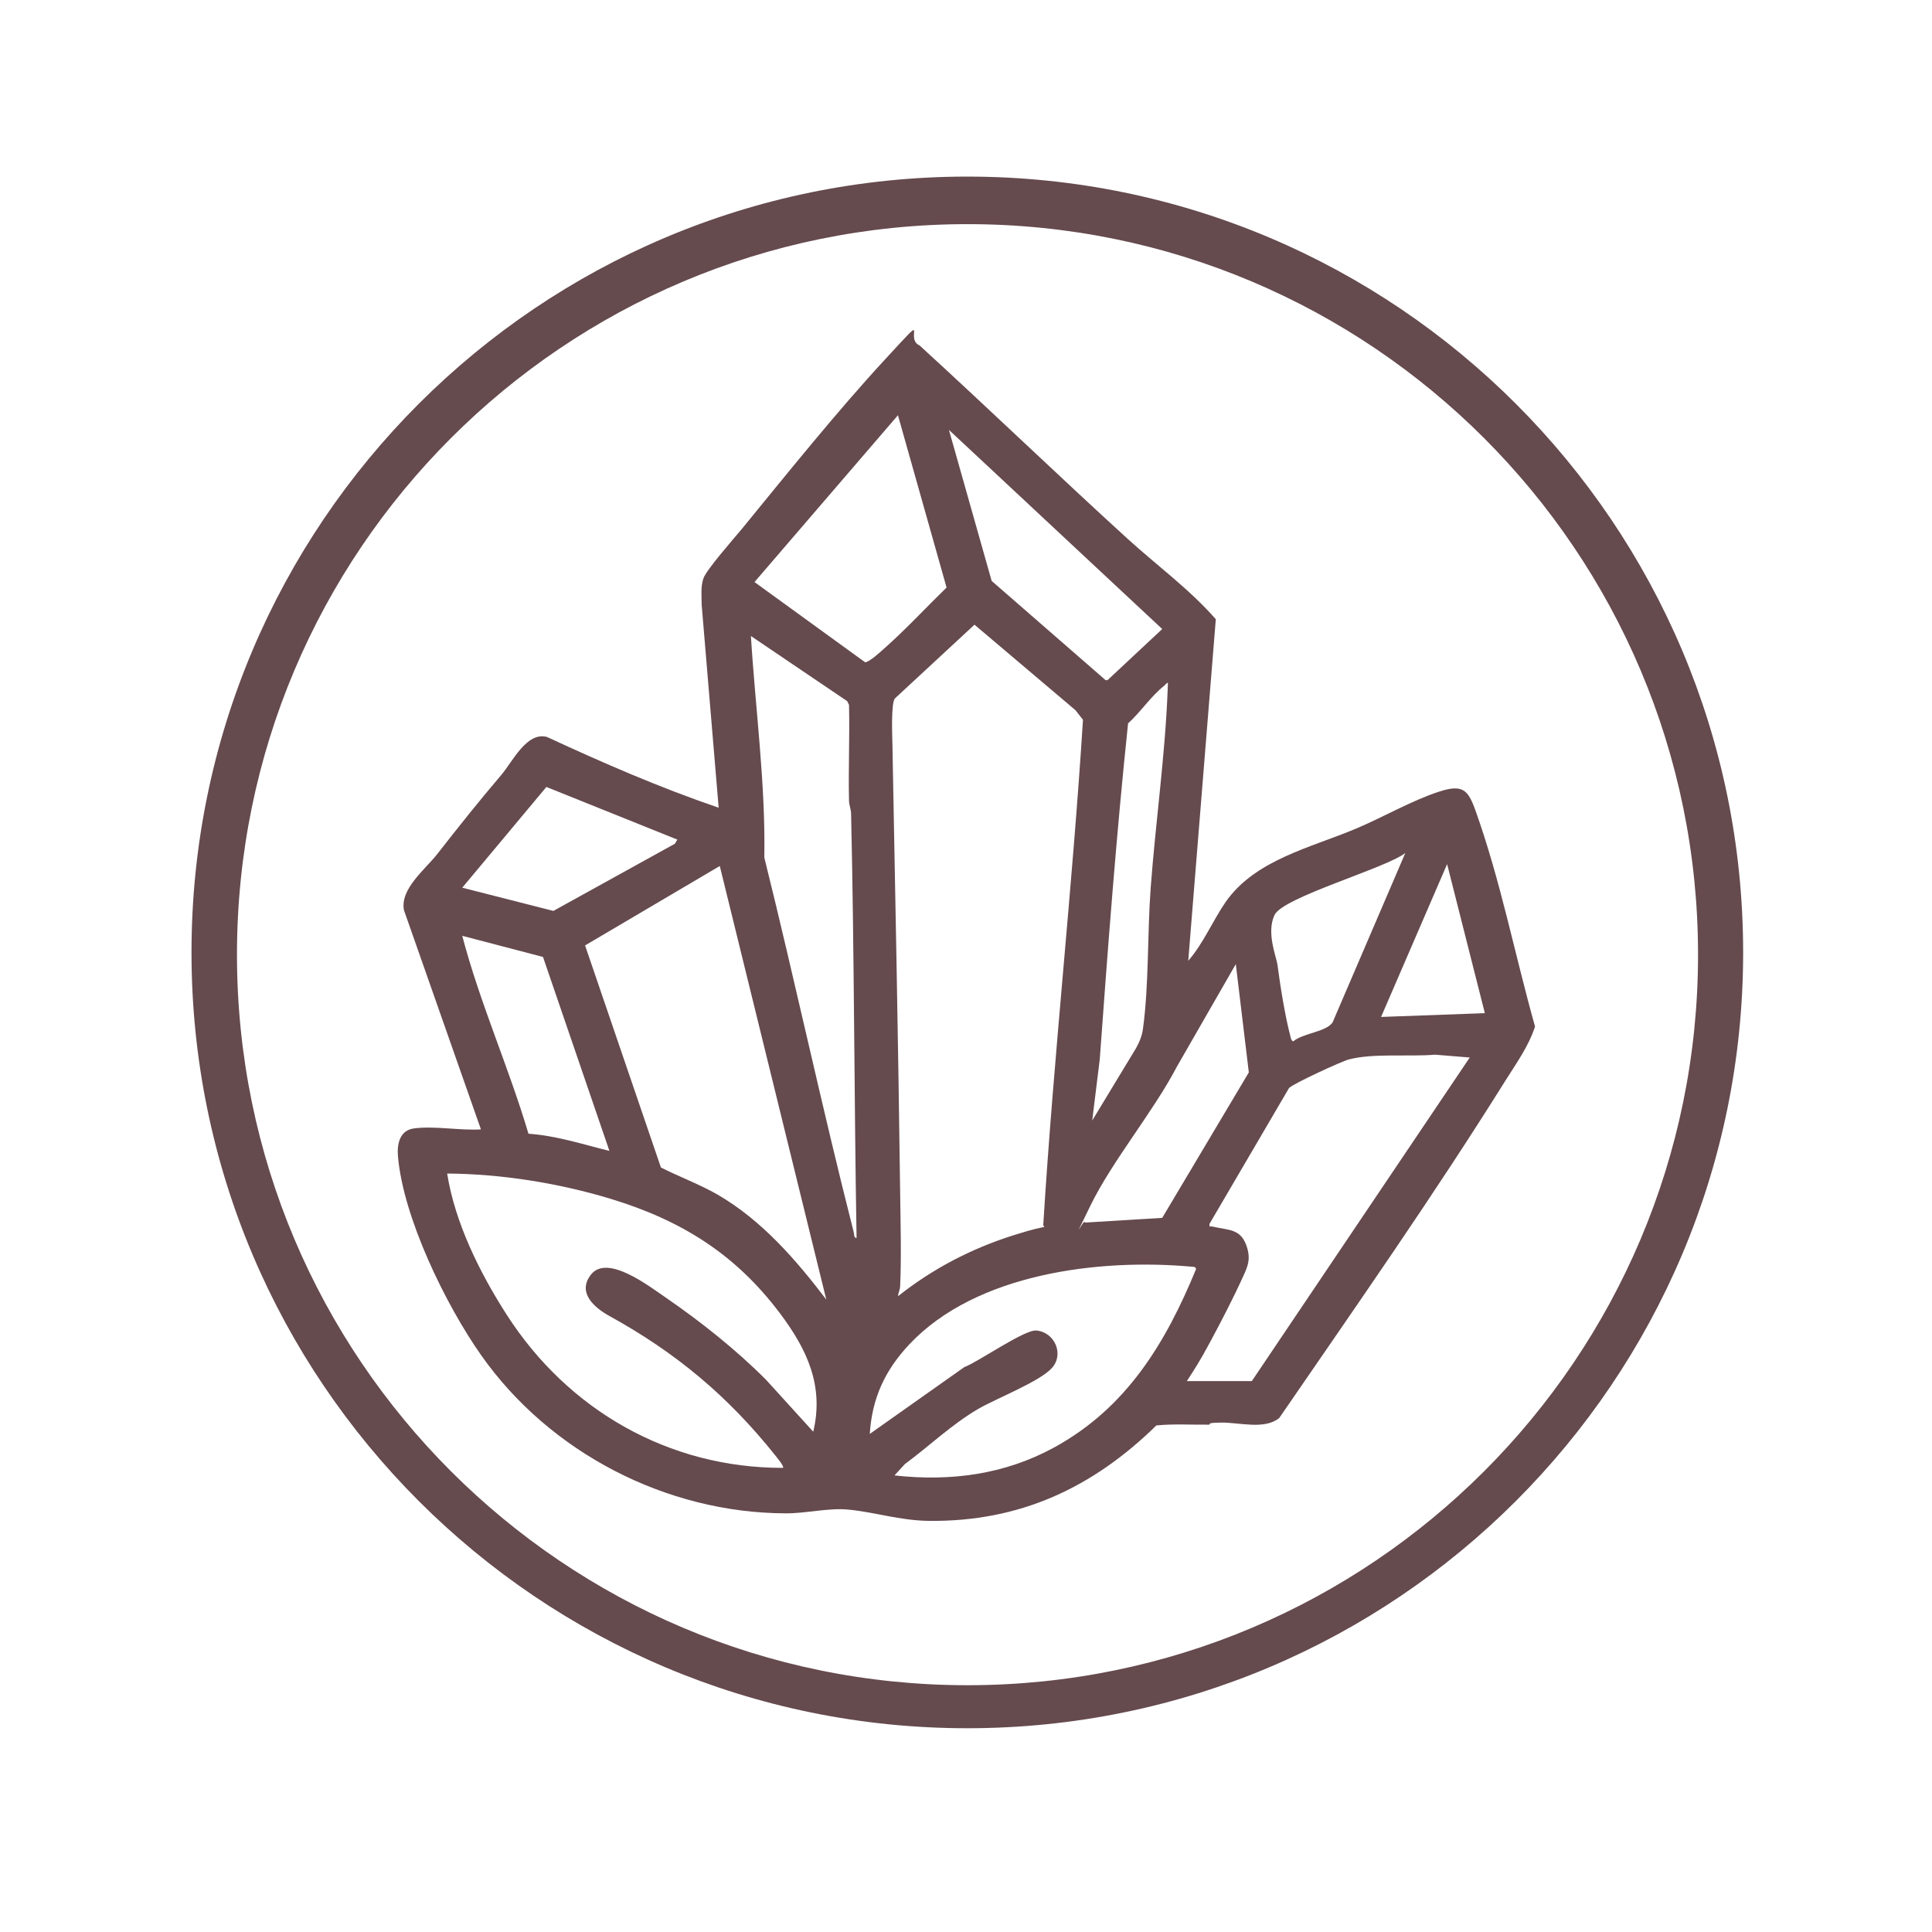
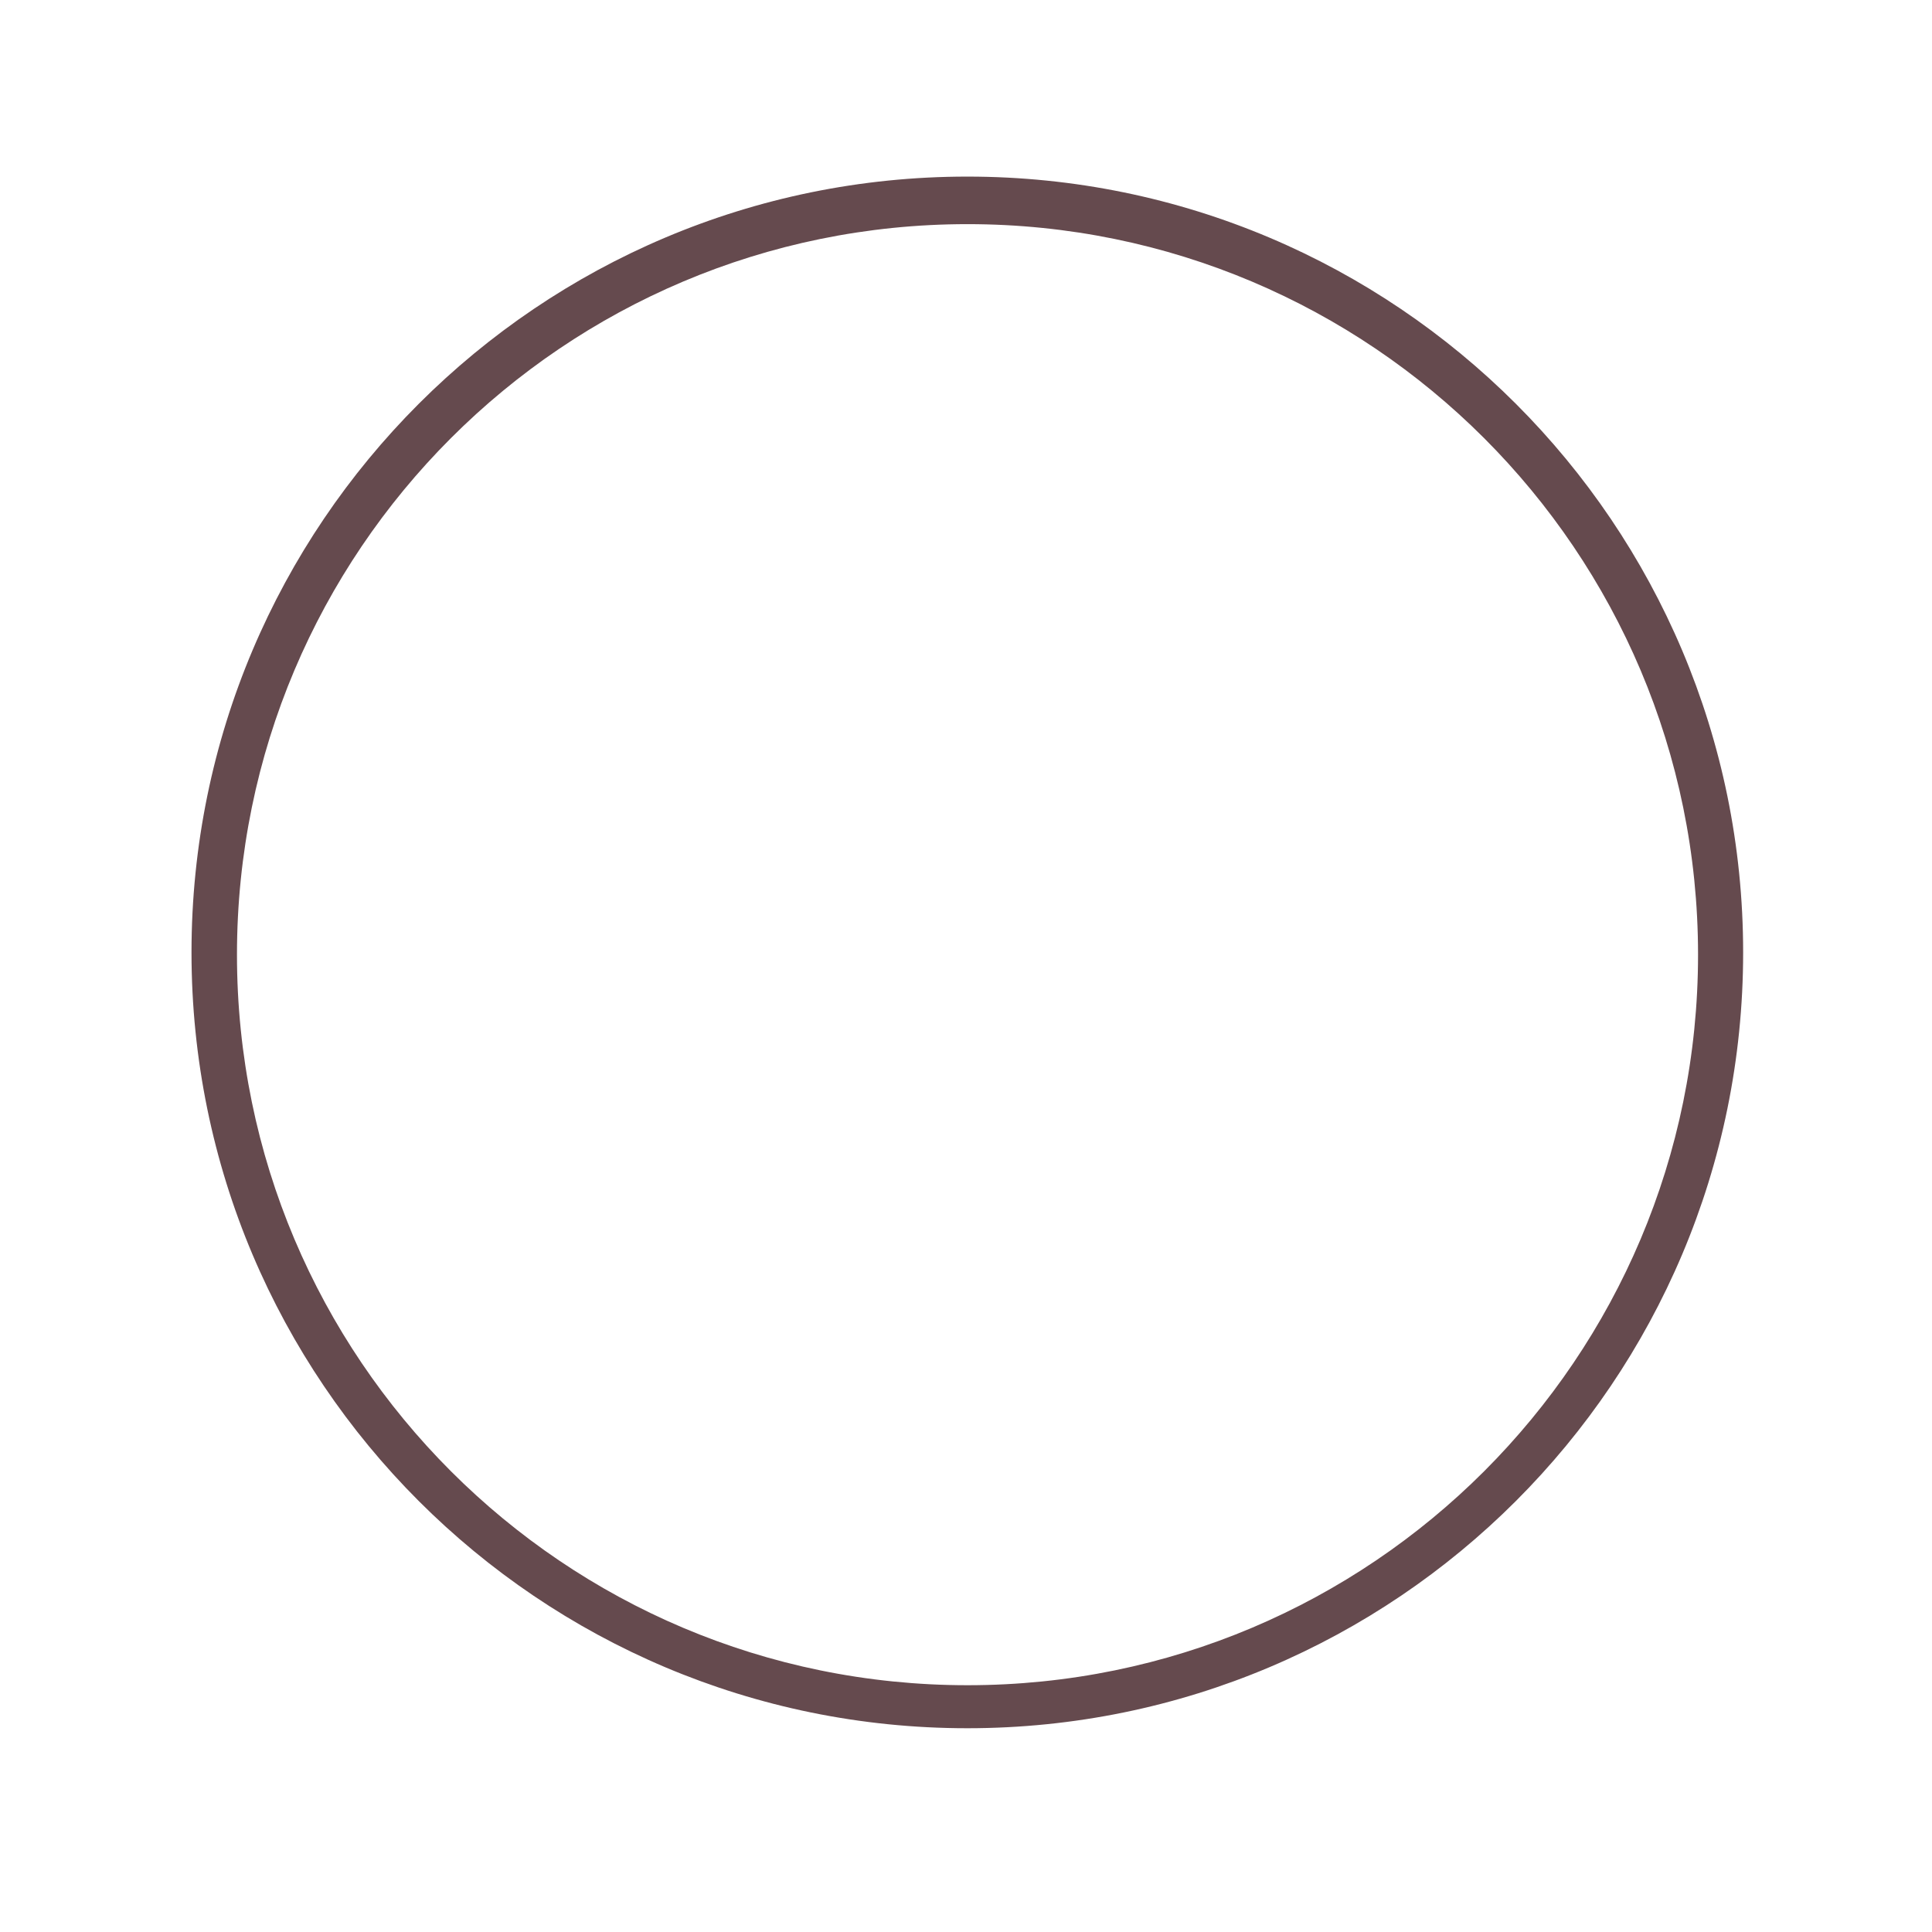
<svg xmlns="http://www.w3.org/2000/svg" id="Layer_1" version="1.1" viewBox="0 0 1024 1024">
  <defs>
    <style>
      .st0 {
        fill: #654a4e;
      }
    </style>
  </defs>
  <path class="st0" d="M923.9,504.8c0,227.1-184.1,411.2-411.2,411.2S101.5,731.9,101.5,504.8,285.6,93.6,512.7,93.6s411.2,184.1,411.2,411.2ZM900,506c0-213.8-173.3-387.2-387.2-387.2S125.6,292.2,125.6,506s173.3,387.2,387.2,387.2,387.2-173.3,387.2-387.2Z" />
-   <path class="st0" d="M630,509c7.8-9,12.9-21.2,19.6-30.9,15.6-22.4,45.1-28.8,69.1-38.9,14-5.9,30.2-15.2,44.3-19.7,12.2-3.9,15.1-.9,19,10,13.2,36.8,21,76.9,31.6,114.6-3.4,10.4-9.8,19.3-15.6,28.5-38,60.8-79.4,119.9-120,179-7.8,6.3-21.1,2.3-30.6,2.4s-4.6,1-6.9,1.1c-9.2.1-18.4-.5-27.6.4-33.8,33.1-72.4,51.1-120.5,50.6-15.7-.2-28.8-4.7-43-6-10.2-1-22.5,2.1-33,2-63.3-.2-125-32.2-161.3-83.7-18.9-26.8-41.5-73.2-44.2-105.8-.5-6.3,1-13.5,8.4-14.5,10.8-1.5,24.6,1.2,35.6.5l-40.8-116.2c-2.2-11.3,11.5-21.8,17.7-29.8,11.4-14.6,22-27.9,34-42,5.9-7,13.4-22.9,24.1-20,29.8,13.8,59.9,26.9,91,37.5l-9-107.5c0-4.7-.6-9.5.9-14s16-21,20.1-25.9c23.9-29.2,50.6-62.5,76-90s9.9-11.4,18.5-7.6c37.1,33.9,73.3,68.8,110.4,102.6,15.5,14.1,32.8,26.7,46.6,42.5l-14.6,181ZM476,220l-76.1,88.5,58.6,42.5c2,.2,8.4-5.7,10.4-7.5,11.1-9.8,22.1-21.7,32.8-32.1l-25.8-91.4ZM503,228l22.6,79.9,60.4,52.6h1s29-27.1,29-27.1l-113-105.5ZM476,687c18.4-14.6,38.8-25.2,61.2-32.3s15.1-2.3,15.8-6.2c5.5-89.1,15.4-177.8,21-267l-4-5.1-53.5-45.3-42.2,39.1c-2.1,2.7-1.4,19.6-1.3,24.3,1.5,79.2,3.1,158.7,4.1,237.9.2,15.9.7,33.3,0,49.1,0,2-1,3.5-1.1,5.4ZM454,656c-1.3-74.8-1.2-149.8-2.9-224.5,0-2.4-1-4.6-1.1-6.9-.4-17,.4-34,0-51l-1-2-51-34.5c2.4,39.1,7.8,78.1,7.1,117.4,16.4,66,30.6,132.7,47.4,198.6.3,1.1,0,3.2,1.5,3ZM620,362c-1.7-.5-2,.7-3,1.5-7,5.5-12.5,14-19.1,19.9-6.2,59-10.7,118.7-15,178l-4,32.5,23.2-38.3c1.8-3.2,3.2-6.6,3.7-10.3,3.2-23.4,2.3-50.8,4.1-74.9,2.6-34.7,7.7-70.4,9-105s.5-2.3,1-3.5ZM359,445l-69.4-27.9-44.6,53.4,48.3,12.3,64.4-35.6,1.3-2.2ZM745,452c-10.1,8.1-65.1,23.5-69.5,33s1,22,1.6,26.4c1.4,10.9,4.1,27.7,6.9,38.1.3,1.1.3,1.8,1.4,2.5,5-4.4,17.5-5,20.9-10.1l38.6-89.9ZM787,537l-20-79-35,81,55-2ZM438,689l-56.5-230-71.4,42.1,40.2,117.7c9.9,5,20.5,8.9,30.1,14.4,23.5,13.7,41.5,34.5,57.7,55.8ZM287.8,507.2l-42.8-11.2c9.4,35.8,24.6,69.5,35.1,104.9,14.7,1,28.7,5.6,42.9,9.1l-35.2-102.8ZM575,648l41-2.5,45.9-77.1-6.9-57.4-31.2,54.3c-12.6,24.1-34.4,50.1-46,74s-2.9,5.5-2.8,8.7ZM629,732h34.5l115.5-171.5-18.4-1.5c-13.7,1.2-32.5-.9-45.6,2.5-3.9,1-29.7,12.9-31.8,15.2l-42.1,71.9c-.3,2.2.3,1.2,1.5,1.5,8.7,2.1,15.4.8,18.5,11.5,1.7,5.9.3,9.5-2.2,14.9-4.9,10.9-11.7,24-17.4,34.6s-8.1,14.2-12.5,21ZM431,759c5.9-24.4-3.3-43.9-17.6-62.9-23.5-31.3-52.1-49.2-89.4-60.6-27.6-8.4-58.1-13.3-87-13.5,4.2,26.3,17.3,52.6,31.6,74.9,32.4,50.4,85.8,81.2,146.4,81.1.8-.7-3.3-5.6-4-6.5-25.3-31.7-52.8-54.6-88-74-7.8-4.3-17.3-12.3-9.8-21.9,8.7-11.2,31.2,6.4,39.6,12.1,18.5,12.7,37.5,27.8,53.3,43.7l25,27.5ZM474,782c29.7,3.3,58.3-.4,84.7-14.8,38.4-21,59.1-55.3,75.3-94.7-.7-1.2-1-1-2.1-1.1-49.1-4.5-114.4,3.4-149.9,41.1-12.9,13.7-19.8,28.5-21,47.5l50.1-35.4c7.5-2.8,31.9-20,38.2-19.4,9.7.9,14.8,12.5,8.3,19.8s-29.8,16.3-39.2,21.8c-14,8.2-25.8,19.6-38.8,29.2l-5.5,6Z" />
</svg>